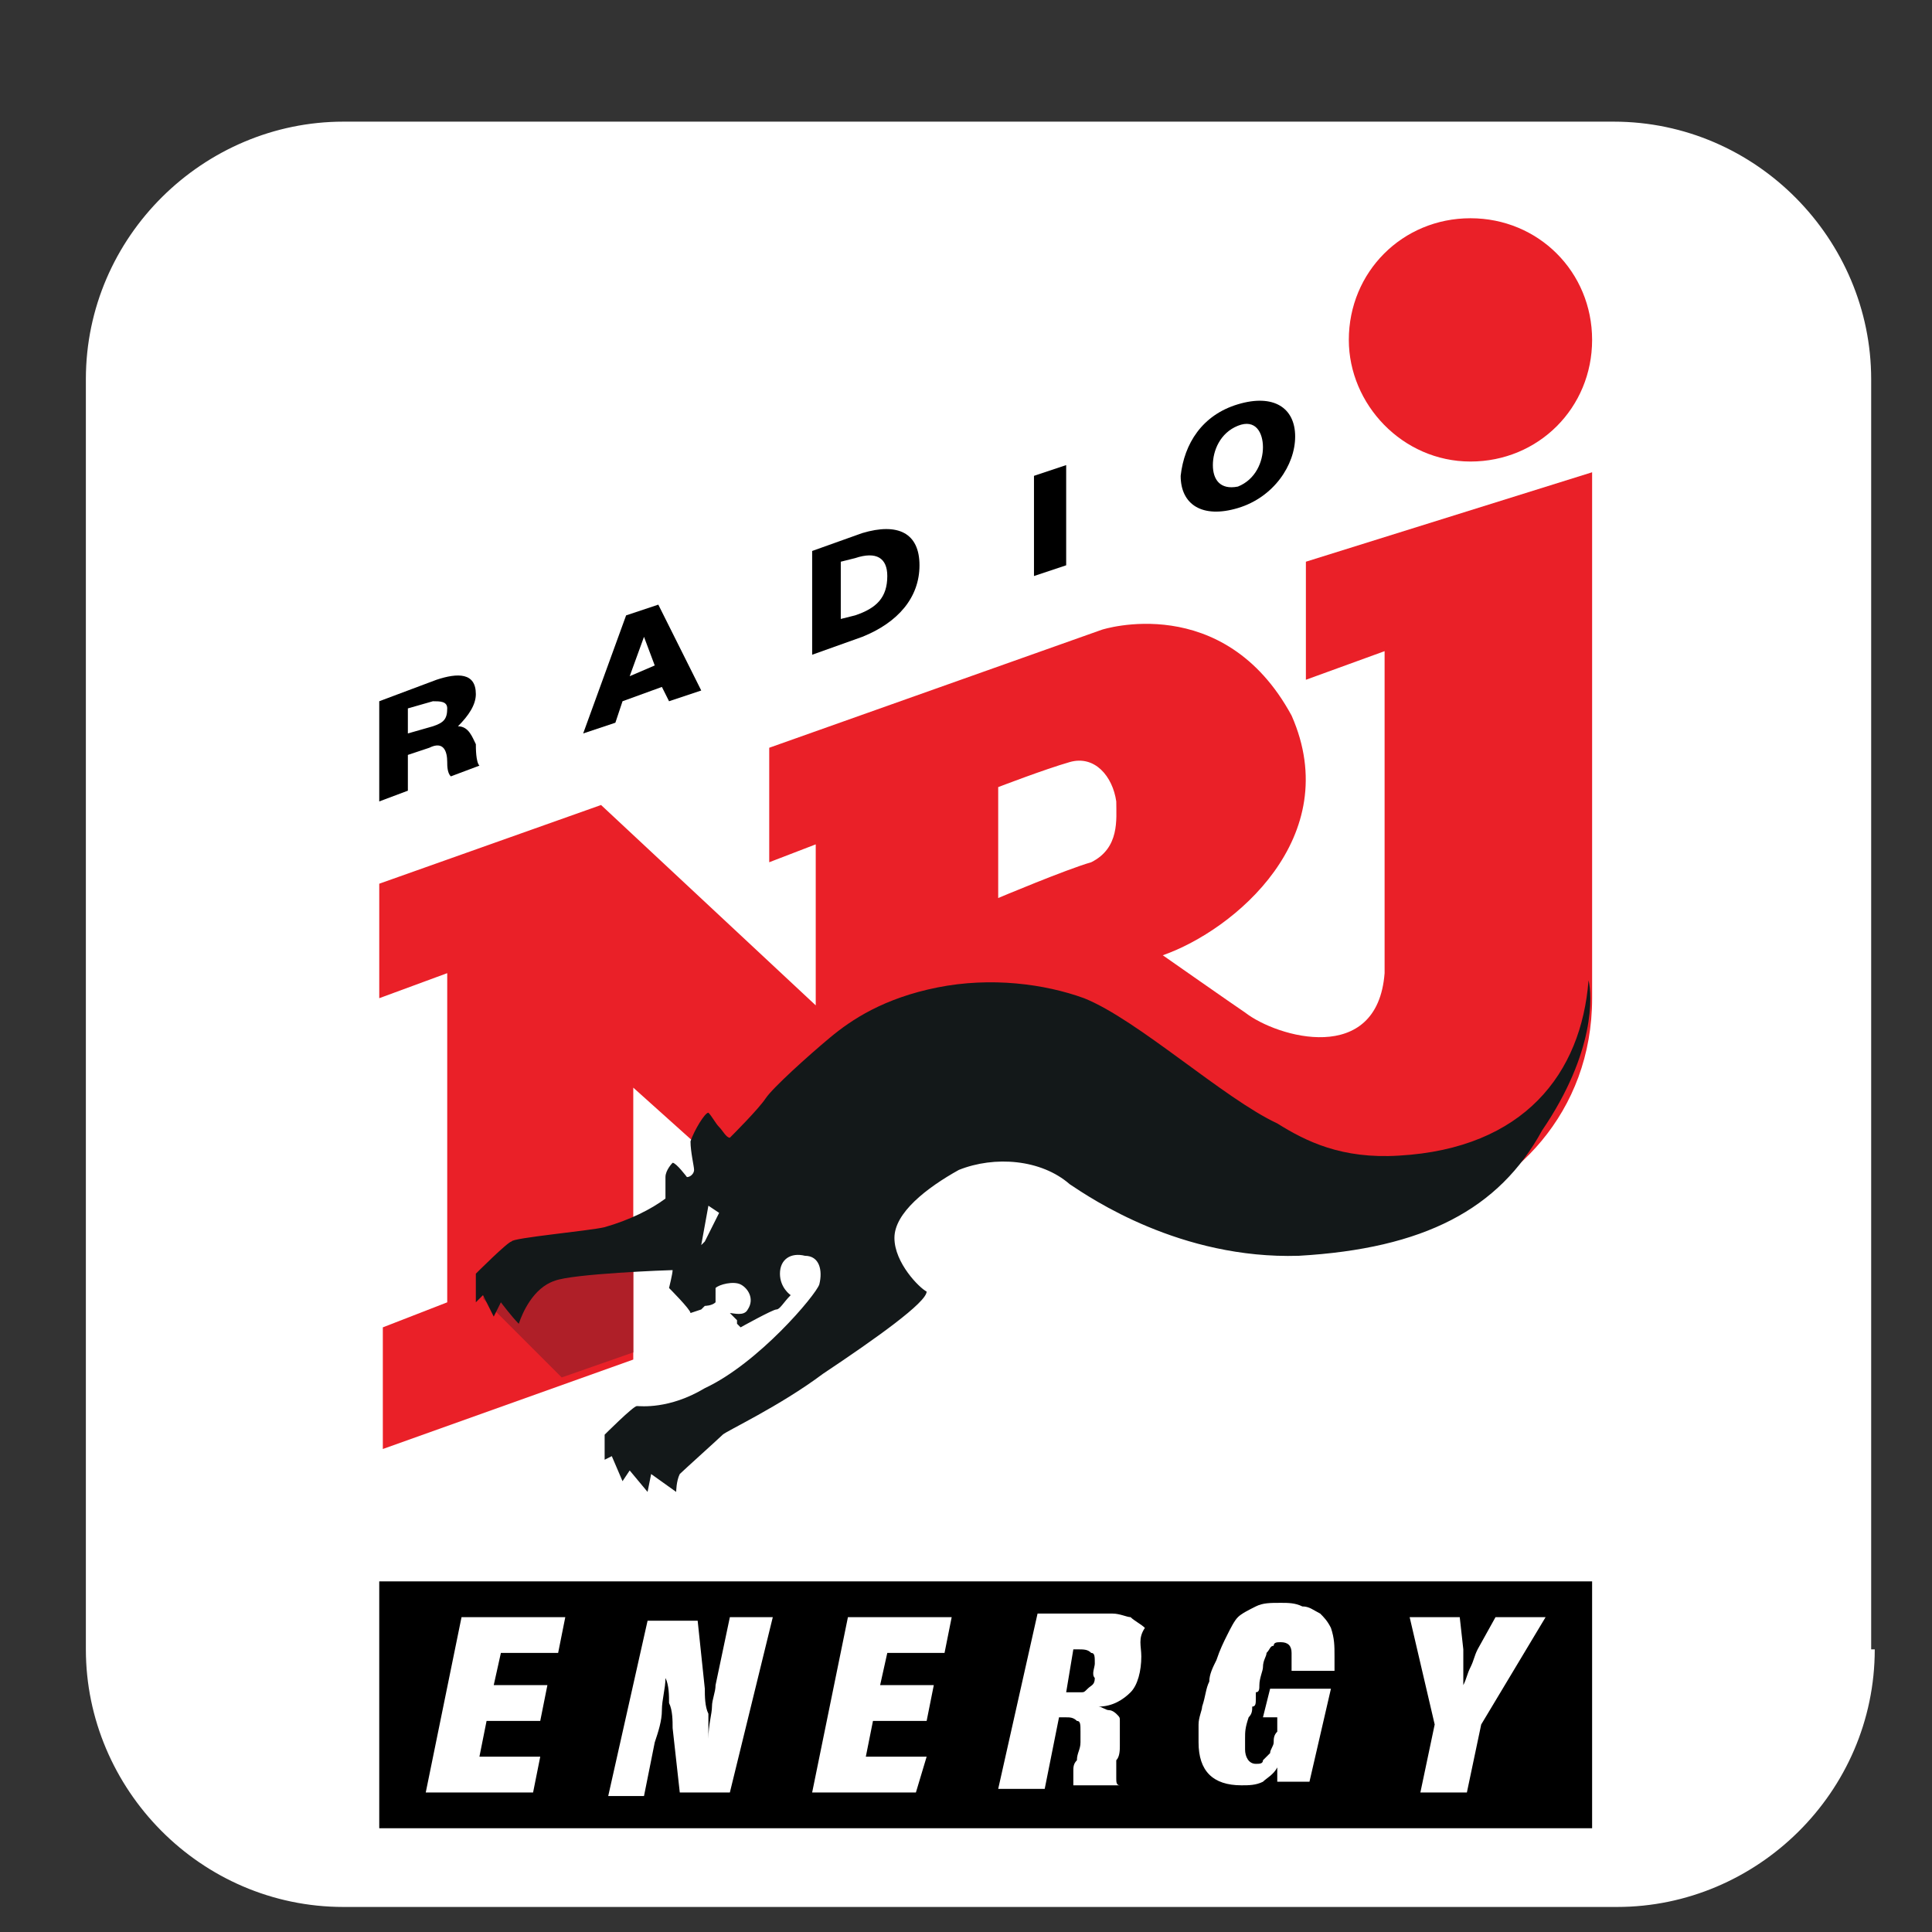
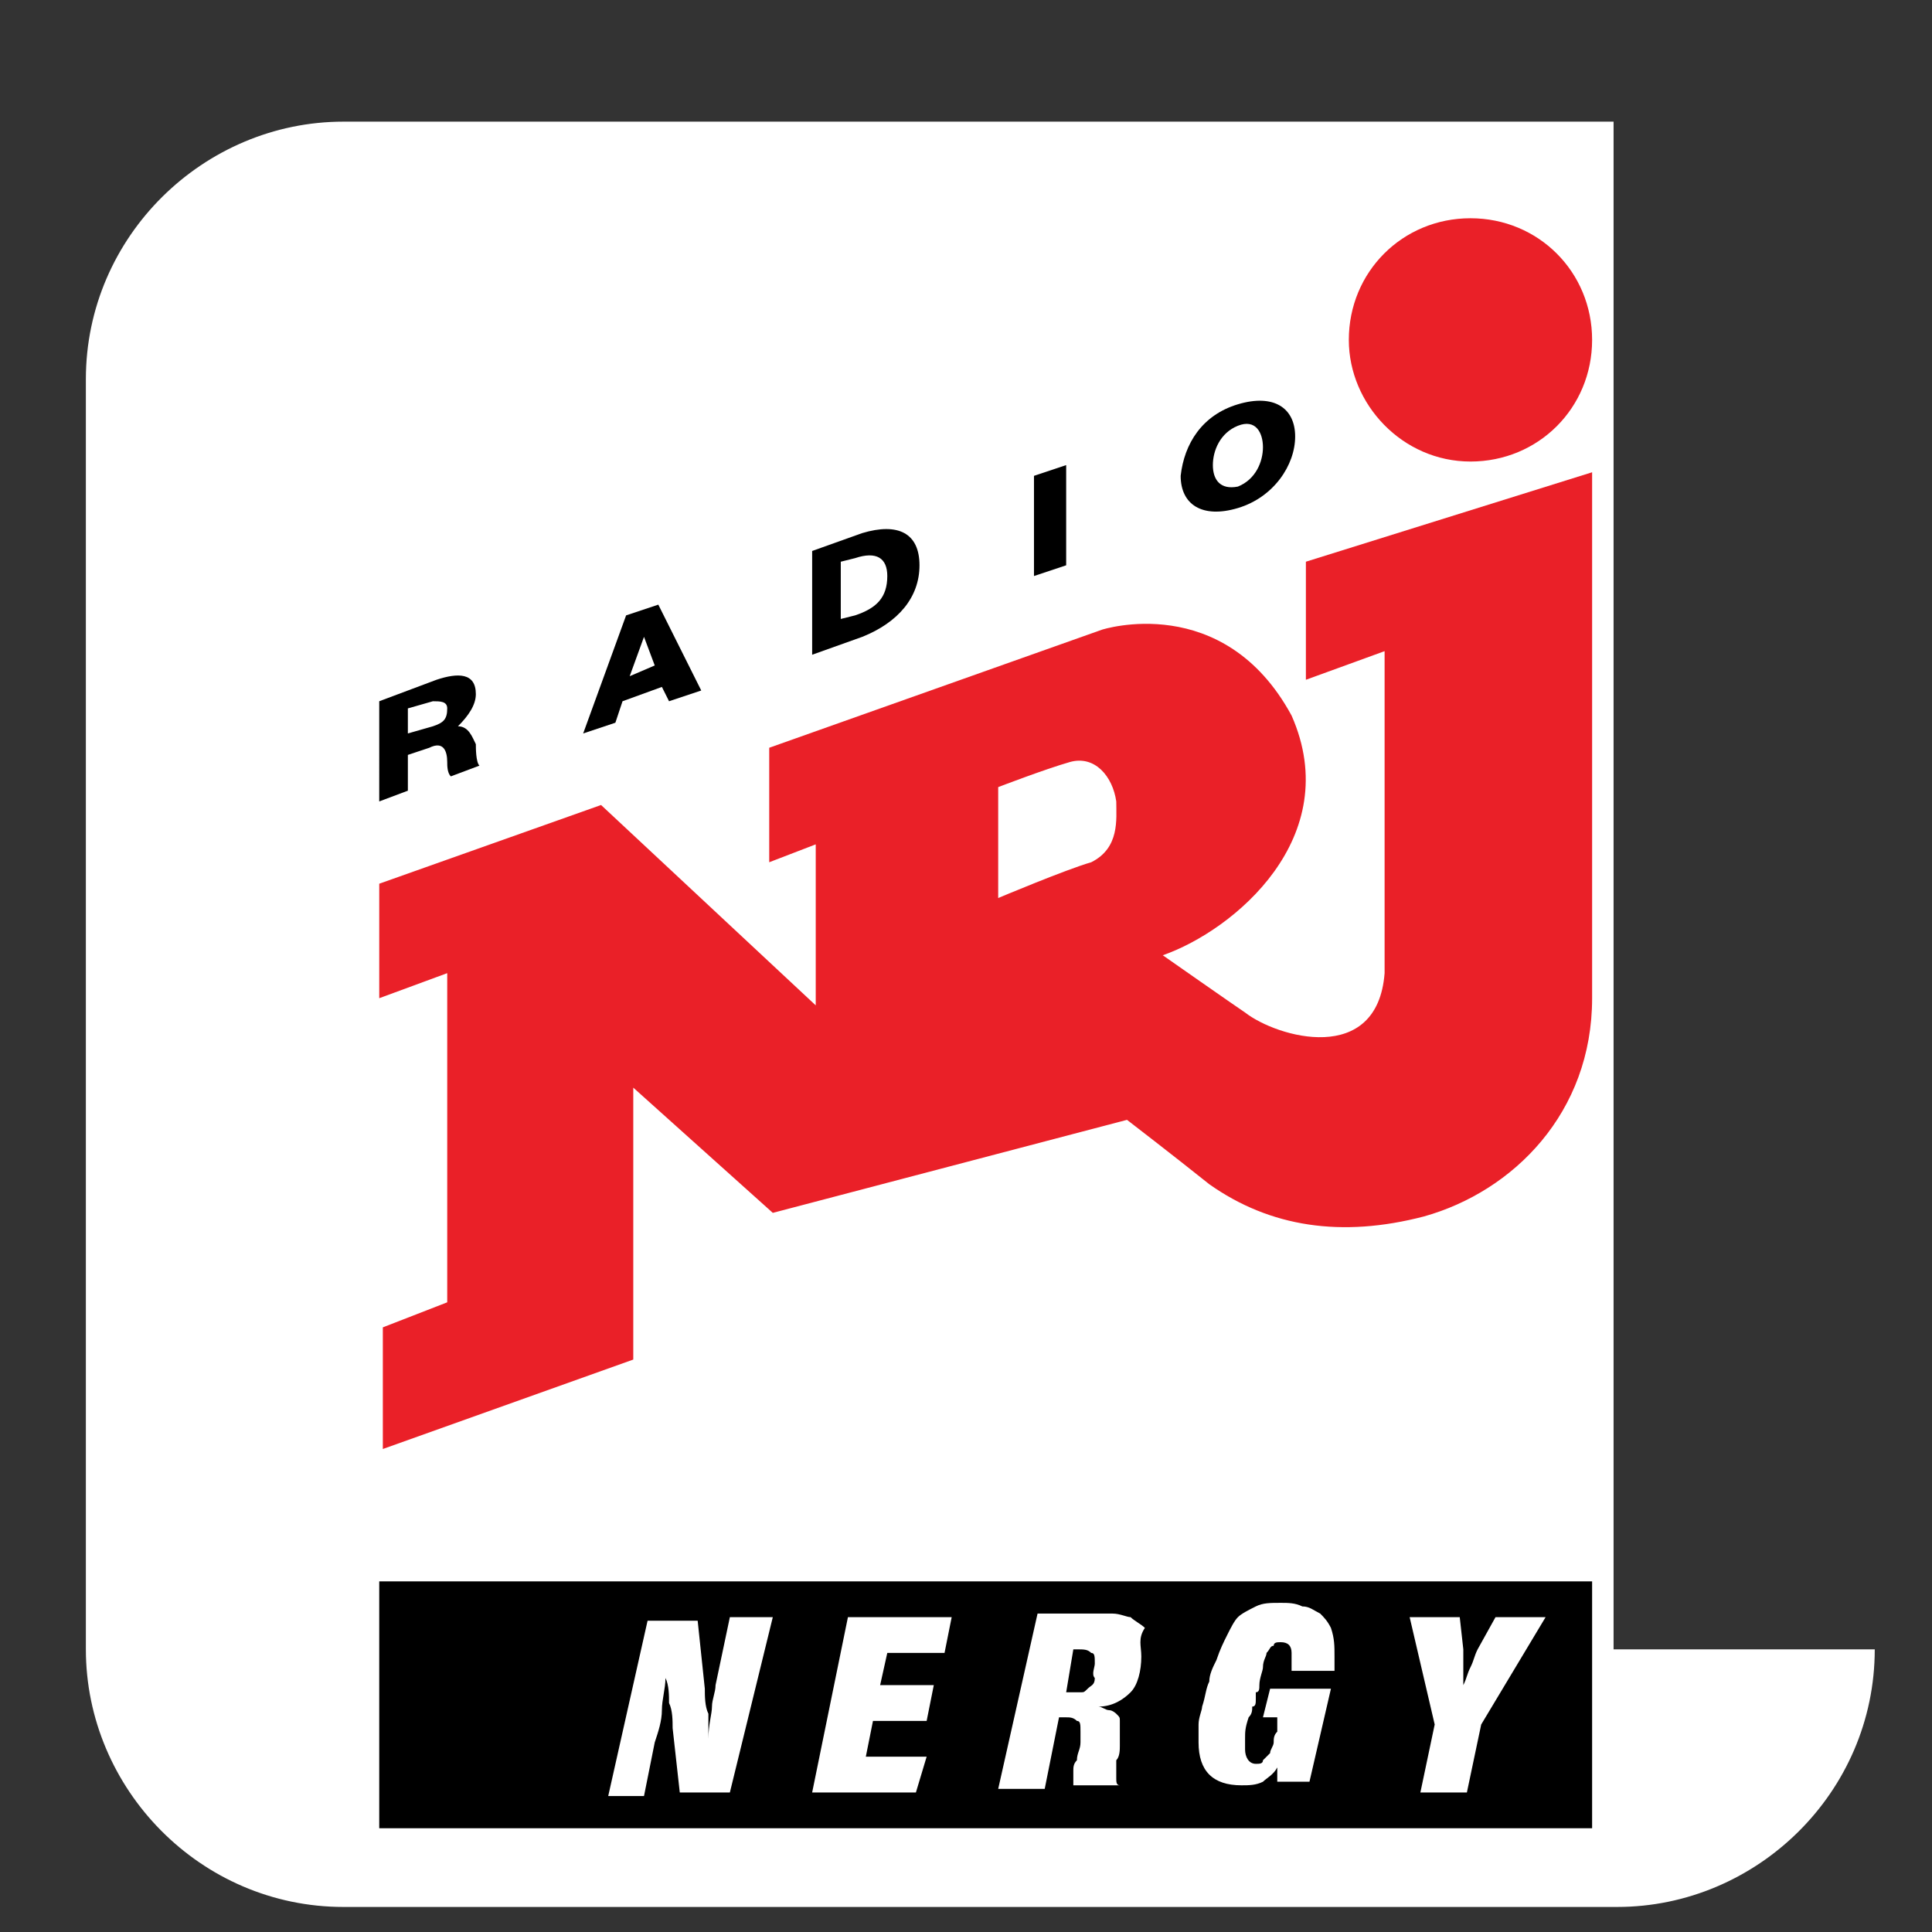
<svg xmlns="http://www.w3.org/2000/svg" xmlns:xlink="http://www.w3.org/1999/xlink" version="1.1" id="Layer_1" x="0px" y="0px" viewBox="0 0 54 54" style="enable-background:new 0 0 54 54;" xml:space="preserve">
  <rect x="0" y="0" width="54" height="54" fill="#333333" stroke="none" />
  <style type="text/css">
	.st0{fill:#FFFFFF;}
	.st1{fill-rule:evenodd;clip-rule:evenodd;}
	.st2{fill:#EA2028;}
	.st3{clip-path:url(#SVGID_2_);fill:#AF1F28;}
	.st4{clip-path:url(#SVGID_2_);fill:#131819;}
</style>
  <g>
-     <path class="st0" d="M52.4,46.1c0,4-3.3,7.2-7.2,7.2H9.6c-4,0-7.2-3.3-7.2-7.2V10.6c0-4,3.3-7.2,7.2-7.2h35.5c4,0,7.2,3.3,7.2,7.2   V46.1z" />
+     <path class="st0" d="M52.4,46.1c0,4-3.3,7.2-7.2,7.2H9.6c-4,0-7.2-3.3-7.2-7.2V10.6c0-4,3.3-7.2,7.2-7.2h35.5V46.1z" />
    <g>
      <polygon class="st1" points="44.5,44.2 10.6,44.2 10.6,51.1 44.5,51.1 44.5,44.2 44.5,44.2   " />
-       <polygon class="st0" points="15.6,46.2 14,46.2 13.8,47.1 15.3,47.1 15.1,48.1 13.6,48.1 13.4,49.1 15.1,49.1 14.9,50.1     11.9,50.1 12.9,45.2 15.8,45.2 15.6,46.2 15.6,46.2   " />
      <path class="st0" d="M20.4,50.1h-1.4l-0.2-1.8c0-0.2,0-0.5-0.1-0.7c0-0.2,0-0.5-0.1-0.7c0,0.3-0.1,0.6-0.1,0.9    c0,0.3-0.1,0.6-0.2,0.9l-0.3,1.5H17l1.1-4.9h1.4l0.2,1.9c0,0.2,0,0.5,0.1,0.7c0,0.2,0,0.5,0,0.7c0-0.4,0.1-0.7,0.1-0.9    c0-0.2,0.1-0.4,0.1-0.6l0.4-1.9h1.2L20.4,50.1L20.4,50.1L20.4,50.1z" />
      <polygon class="st0" points="26.4,46.2 24.8,46.2 24.6,47.1 26.1,47.1 25.9,48.1 24.4,48.1 24.2,49.1 25.9,49.1 25.6,50.1     22.7,50.1 23.7,45.2 26.6,45.2 26.4,46.2 26.4,46.2   " />
      <path class="st0" d="M30.6,46.5c0-0.2,0-0.3-0.1-0.3c-0.1-0.1-0.2-0.1-0.4-0.1h-0.1l-0.2,1.2h0.1c0.1,0,0.2,0,0.3,0    c0.1,0,0.1,0,0.2-0.1c0.1-0.1,0.2-0.1,0.2-0.3C30.5,46.8,30.6,46.6,30.6,46.5L30.6,46.5L30.6,46.5z M31.9,46.3    c0,0.4-0.1,0.8-0.3,1c-0.2,0.2-0.5,0.4-0.9,0.4c0.1,0,0.2,0.1,0.3,0.1c0.1,0,0.2,0.1,0.2,0.1c0.1,0.1,0.1,0.1,0.1,0.2    c0,0.1,0,0.2,0,0.3c0,0.1,0,0.3,0,0.4c0,0.1,0,0.3-0.1,0.4c0,0.1,0,0.3,0,0.3c0,0.1,0,0.1,0,0.2c0,0.1,0,0.2,0.1,0.2v0h-1.3    c0-0.1,0-0.1,0-0.1c0,0,0-0.1,0-0.1c0-0.1,0-0.1,0-0.2c0-0.1,0-0.2,0.1-0.3c0-0.2,0.1-0.3,0.1-0.5c0-0.1,0-0.2,0-0.3    c0-0.2,0-0.3-0.1-0.3c-0.1-0.1-0.2-0.1-0.3-0.1h-0.2l-0.4,2h-1.3l1.1-4.9h1.5c0.2,0,0.4,0,0.6,0c0.2,0,0.4,0.1,0.5,0.1    c0.1,0.1,0.3,0.2,0.4,0.3C31.8,45.8,31.9,46,31.9,46.3L31.9,46.3L31.9,46.3z" />
      <path class="st0" d="M37.3,46.3c0,0,0,0.1,0,0.1c0,0,0,0.1,0,0.1c0,0,0,0.1,0,0.1c0,0,0,0.1,0,0.1h-1.2c0-0.1,0-0.2,0-0.3    c0-0.1,0-0.1,0-0.2c0-0.2-0.1-0.3-0.3-0.3c-0.1,0-0.2,0-0.2,0.1c-0.1,0-0.1,0.1-0.2,0.2c0,0.1-0.1,0.2-0.1,0.4    c0,0.1-0.1,0.3-0.1,0.5c0,0.1,0,0.2-0.1,0.2c0,0.1,0,0.1,0,0.2c0,0.1,0,0.2-0.1,0.2c0,0.1,0,0.2-0.1,0.3c-0.1,0.3-0.1,0.4-0.1,0.6    c0,0.1,0,0.2,0,0.3c0,0.2,0.1,0.4,0.3,0.4c0.1,0,0.2,0,0.2-0.1c0.1-0.1,0.1-0.1,0.2-0.2c0-0.1,0.1-0.2,0.1-0.3    c0-0.1,0-0.2,0.1-0.3c0-0.1,0-0.1,0-0.2c0,0,0-0.1,0-0.2h-0.4l0.2-0.8h1.7l-0.6,2.6h-0.9v-0.2c0,0,0-0.1,0-0.1c0,0,0-0.1,0-0.1    c-0.1,0.2-0.3,0.3-0.4,0.4c-0.2,0.1-0.4,0.1-0.6,0.1c-0.8,0-1.2-0.4-1.2-1.2c0-0.2,0-0.4,0-0.5c0-0.2,0.1-0.4,0.1-0.5    c0.1-0.3,0.1-0.5,0.2-0.7c0-0.2,0.1-0.4,0.2-0.6c0.1-0.3,0.2-0.5,0.3-0.7c0.1-0.2,0.2-0.4,0.3-0.5c0.1-0.1,0.3-0.2,0.5-0.3    c0.2-0.1,0.4-0.1,0.7-0.1c0.2,0,0.4,0,0.6,0.1c0.2,0,0.3,0.1,0.5,0.2c0.1,0.1,0.2,0.2,0.3,0.4C37.3,45.8,37.3,46,37.3,46.3    L37.3,46.3L37.3,46.3z" />
      <path class="st0" d="M41.4,48.2L41,50.1h-1.3l0.4-1.9l-0.7-3h1.4l0.1,0.9c0,0.2,0,0.3,0,0.5c0,0.2,0,0.3,0,0.5    c0.1-0.2,0.1-0.3,0.2-0.5c0.1-0.2,0.1-0.3,0.2-0.5l0.5-0.9h1.4L41.4,48.2L41.4,48.2L41.4,48.2z" />
      <path class="st2" d="M41.1,12.9c1.9,0,3.4-1.5,3.4-3.4c0-1.9-1.5-3.4-3.4-3.4c-1.9,0-3.4,1.5-3.4,3.4    C37.7,11.3,39.2,12.9,41.1,12.9L41.1,12.9z M30.5,24.1c-0.7,0.2-2.6,1-2.6,1v-3.1c0,0,1.3-0.5,2-0.7c0.7-0.2,1.2,0.4,1.3,1.1    C31.2,22.9,31.3,23.7,30.5,24.1L30.5,24.1z M36.5,15.7v3.3l2.2-0.8c0,0,0,8.6,0,9c-0.2,2.6-3,1.8-3.9,1.1    c-0.3-0.2-2.3-1.6-2.3-1.6c2-0.7,5.1-3.3,3.6-6.7c-1.9-3.5-5.3-2.4-5.3-2.4l-9.3,3.3v3.2l1.3-0.5v4.5l-6-5.6l-6.2,2.2l0,3.2    l1.9-0.7v9.2l-1.8,0.7v3.4l7-2.5v-7.6l3.9,3.5l9.9-2.6c0,0,1.3,1,2.3,1.8c1.7,1.2,3.7,1.5,6,0.9c2.5-0.7,4.7-2.9,4.7-6.1    c0-1.2,0-14.7,0-14.7L36.5,15.7L36.5,15.7z" />
      <g>
        <defs>
-           <rect id="SVGID_1_" x="10.6" y="6.1" width="33.9" height="45" />
-         </defs>
+           </defs>
        <clipPath id="SVGID_2_">
          <use xlink:href="#SVGID_1_" style="overflow:visible;" />
        </clipPath>
        <polygon class="st3" points="15.7,38.5 13.5,36.3 13.7,35.4 17.7,35.3 17.7,37.8 15.7,38.5    " />
        <path class="st4" d="M44.4,27.4c-0.2,2.6-1.8,4.7-5.3,4.9c-1.6,0.1-2.6-0.4-3.4-0.9c-1.5-0.7-3.9-2.9-5.4-3.5     c-1.1-0.4-2.6-0.6-4.1-0.3c-1.5,0.3-2.4,0.9-3,1.4c-0.6,0.5-1.6,1.4-1.8,1.7c-0.2,0.3-0.9,1-1,1.1c-0.1,0-0.2-0.2-0.3-0.3     c-0.1-0.1-0.2-0.3-0.3-0.4c-0.1,0-0.4,0.5-0.5,0.8c0,0.3,0.1,0.7,0.1,0.8c0,0.1-0.1,0.2-0.2,0.2c0,0-0.3-0.4-0.4-0.4     c0,0-0.2,0.2-0.2,0.4c0,0.2,0,0.6,0,0.6c-0.4,0.3-1,0.6-1.7,0.8c-0.4,0.1-2.6,0.3-2.6,0.4c-0.1,0-1,0.9-1,0.9l0,0.8l0.2-0.2     l0.3,0.6l0.2-0.4c0,0,0.3,0.4,0.5,0.6c0.1-0.3,0.4-1,1-1.2c0.5-0.2,3.2-0.3,3.3-0.3c0,0.1-0.1,0.5-0.1,0.5c0,0,0.6,0.6,0.6,0.7     c0,0,0.3-0.1,0.3-0.1c0,0,0.1-0.1,0.1-0.1c0,0,0.2,0,0.3-0.1C20,36.3,20,36.1,20,36c0.1-0.1,0.5-0.2,0.7-0.1     c0.2,0.1,0.4,0.4,0.2,0.7c-0.1,0.2-0.4,0.1-0.5,0.1c0,0,0.2,0.2,0.2,0.2c0,0,0,0.1,0,0.1s0.1,0.1,0.1,0.1c0,0,0.9-0.5,1-0.5     c0.1,0,0.2-0.2,0.4-0.4c0,0-0.3-0.2-0.3-0.6c0-0.4,0.3-0.6,0.7-0.5c0.4,0,0.5,0.4,0.4,0.8c-0.1,0.3-1.7,2.2-3.2,2.9     c-1,0.6-1.8,0.5-1.9,0.5c-0.1,0-0.9,0.8-0.9,0.8l0,0.7l0.2-0.1l0.3,0.7l0.2-0.3l0.5,0.6l0.1-0.5l0.7,0.5c0,0,0-0.3,0.1-0.5     c0.1-0.1,1.1-1,1.2-1.1c0.1-0.1,1.6-0.8,2.8-1.7c1.5-1,2.9-2,2.9-2.3c-0.2-0.1-0.9-0.8-0.9-1.5c0-0.7,0.9-1.4,1.8-1.9     c1-0.4,2.3-0.3,3.1,0.4c0.6,0.4,3.1,2.1,6.4,2c3.5-0.2,5.6-1.3,6.8-3.5C44.6,29.4,44.5,27.8,44.4,27.4L44.4,27.4z" />
      </g>
      <polygon class="st0" points="19.6,34.8 19.8,33.7 20.1,33.9 19.7,34.7 19.6,34.8   " />
      <path d="M11.4,20.5l0.7-0.2c0.3-0.1,0.4-0.2,0.4-0.5c0-0.2-0.2-0.2-0.4-0.2l-0.7,0.2V20.5L11.4,20.5z M10.6,19.6l1.6-0.6    c0.6-0.2,1.1-0.2,1.1,0.4c0,0.3-0.2,0.6-0.5,0.9v0c0.3,0,0.4,0.3,0.5,0.5c0,0.1,0,0.5,0.1,0.6l-0.8,0.3c-0.1-0.1-0.1-0.3-0.1-0.4    c0-0.3-0.1-0.6-0.5-0.4l-0.6,0.2v1l-0.8,0.3V19.6L10.6,19.6z" />
      <path d="M17.6,18.9l0.7-0.3L18,17.8l0,0L17.6,18.9L17.6,18.9z M17.5,17.2l0.9-0.3l1.2,2.4l-0.9,0.3l-0.2-0.4l-1.1,0.4l-0.2,0.6    l-0.9,0.3L17.5,17.2L17.5,17.2z" />
      <path d="M23.5,17.3l0.4-0.1c0.6-0.2,0.9-0.5,0.9-1.1c0-0.5-0.3-0.7-0.9-0.5l-0.4,0.1V17.3L23.5,17.3z M22.7,15.4l1.4-0.5    c1-0.3,1.6,0,1.6,0.9c0,0.9-0.6,1.6-1.6,2l-1.4,0.5V15.4L22.7,15.4z" />
      <polygon points="28.9,13.3 29.8,13 29.8,15.8 28.9,16.1 28.9,13.3   " />
      <path d="M34.6,13.6c0.5-0.2,0.7-0.7,0.7-1.1c0-0.4-0.2-0.8-0.7-0.6c-0.5,0.2-0.7,0.7-0.7,1.1C33.9,13.4,34.1,13.7,34.6,13.6    L34.6,13.6z M34.6,11.3c1-0.3,1.6,0.1,1.6,0.9c0,0.8-0.6,1.7-1.6,2c-1,0.3-1.6-0.1-1.6-0.9C33.1,12.4,33.6,11.6,34.6,11.3    L34.6,11.3z" />
    </g>
  </g>
</svg>